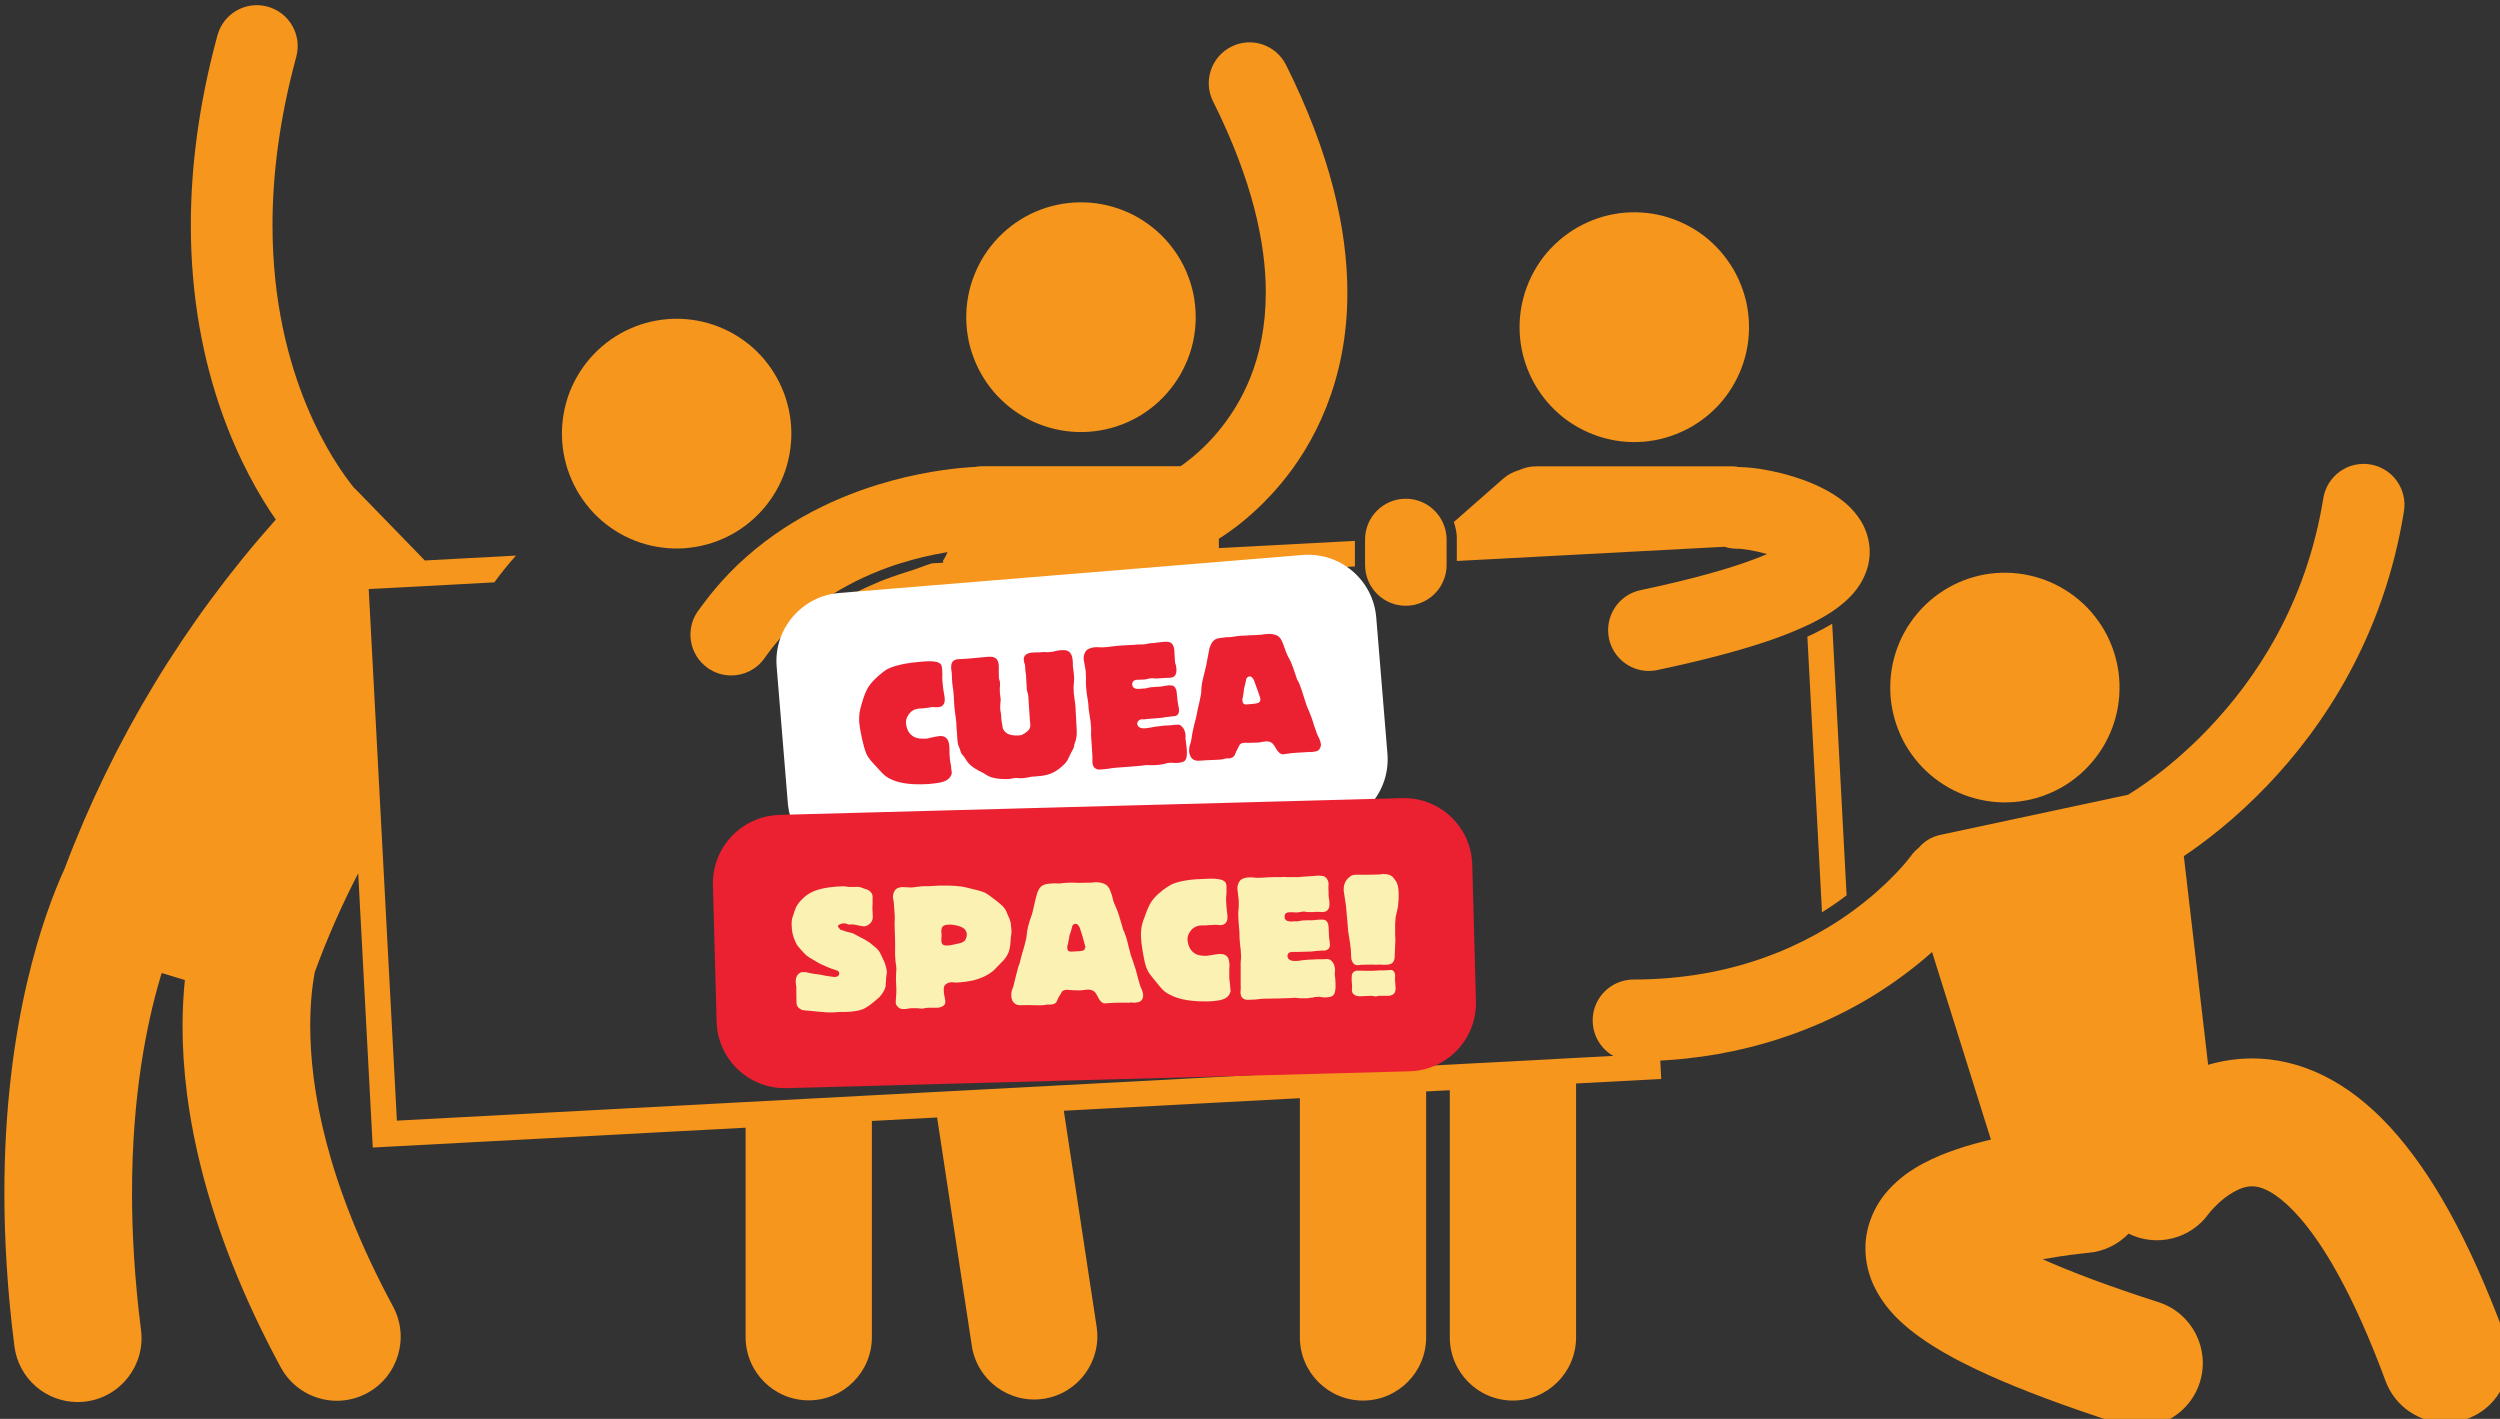
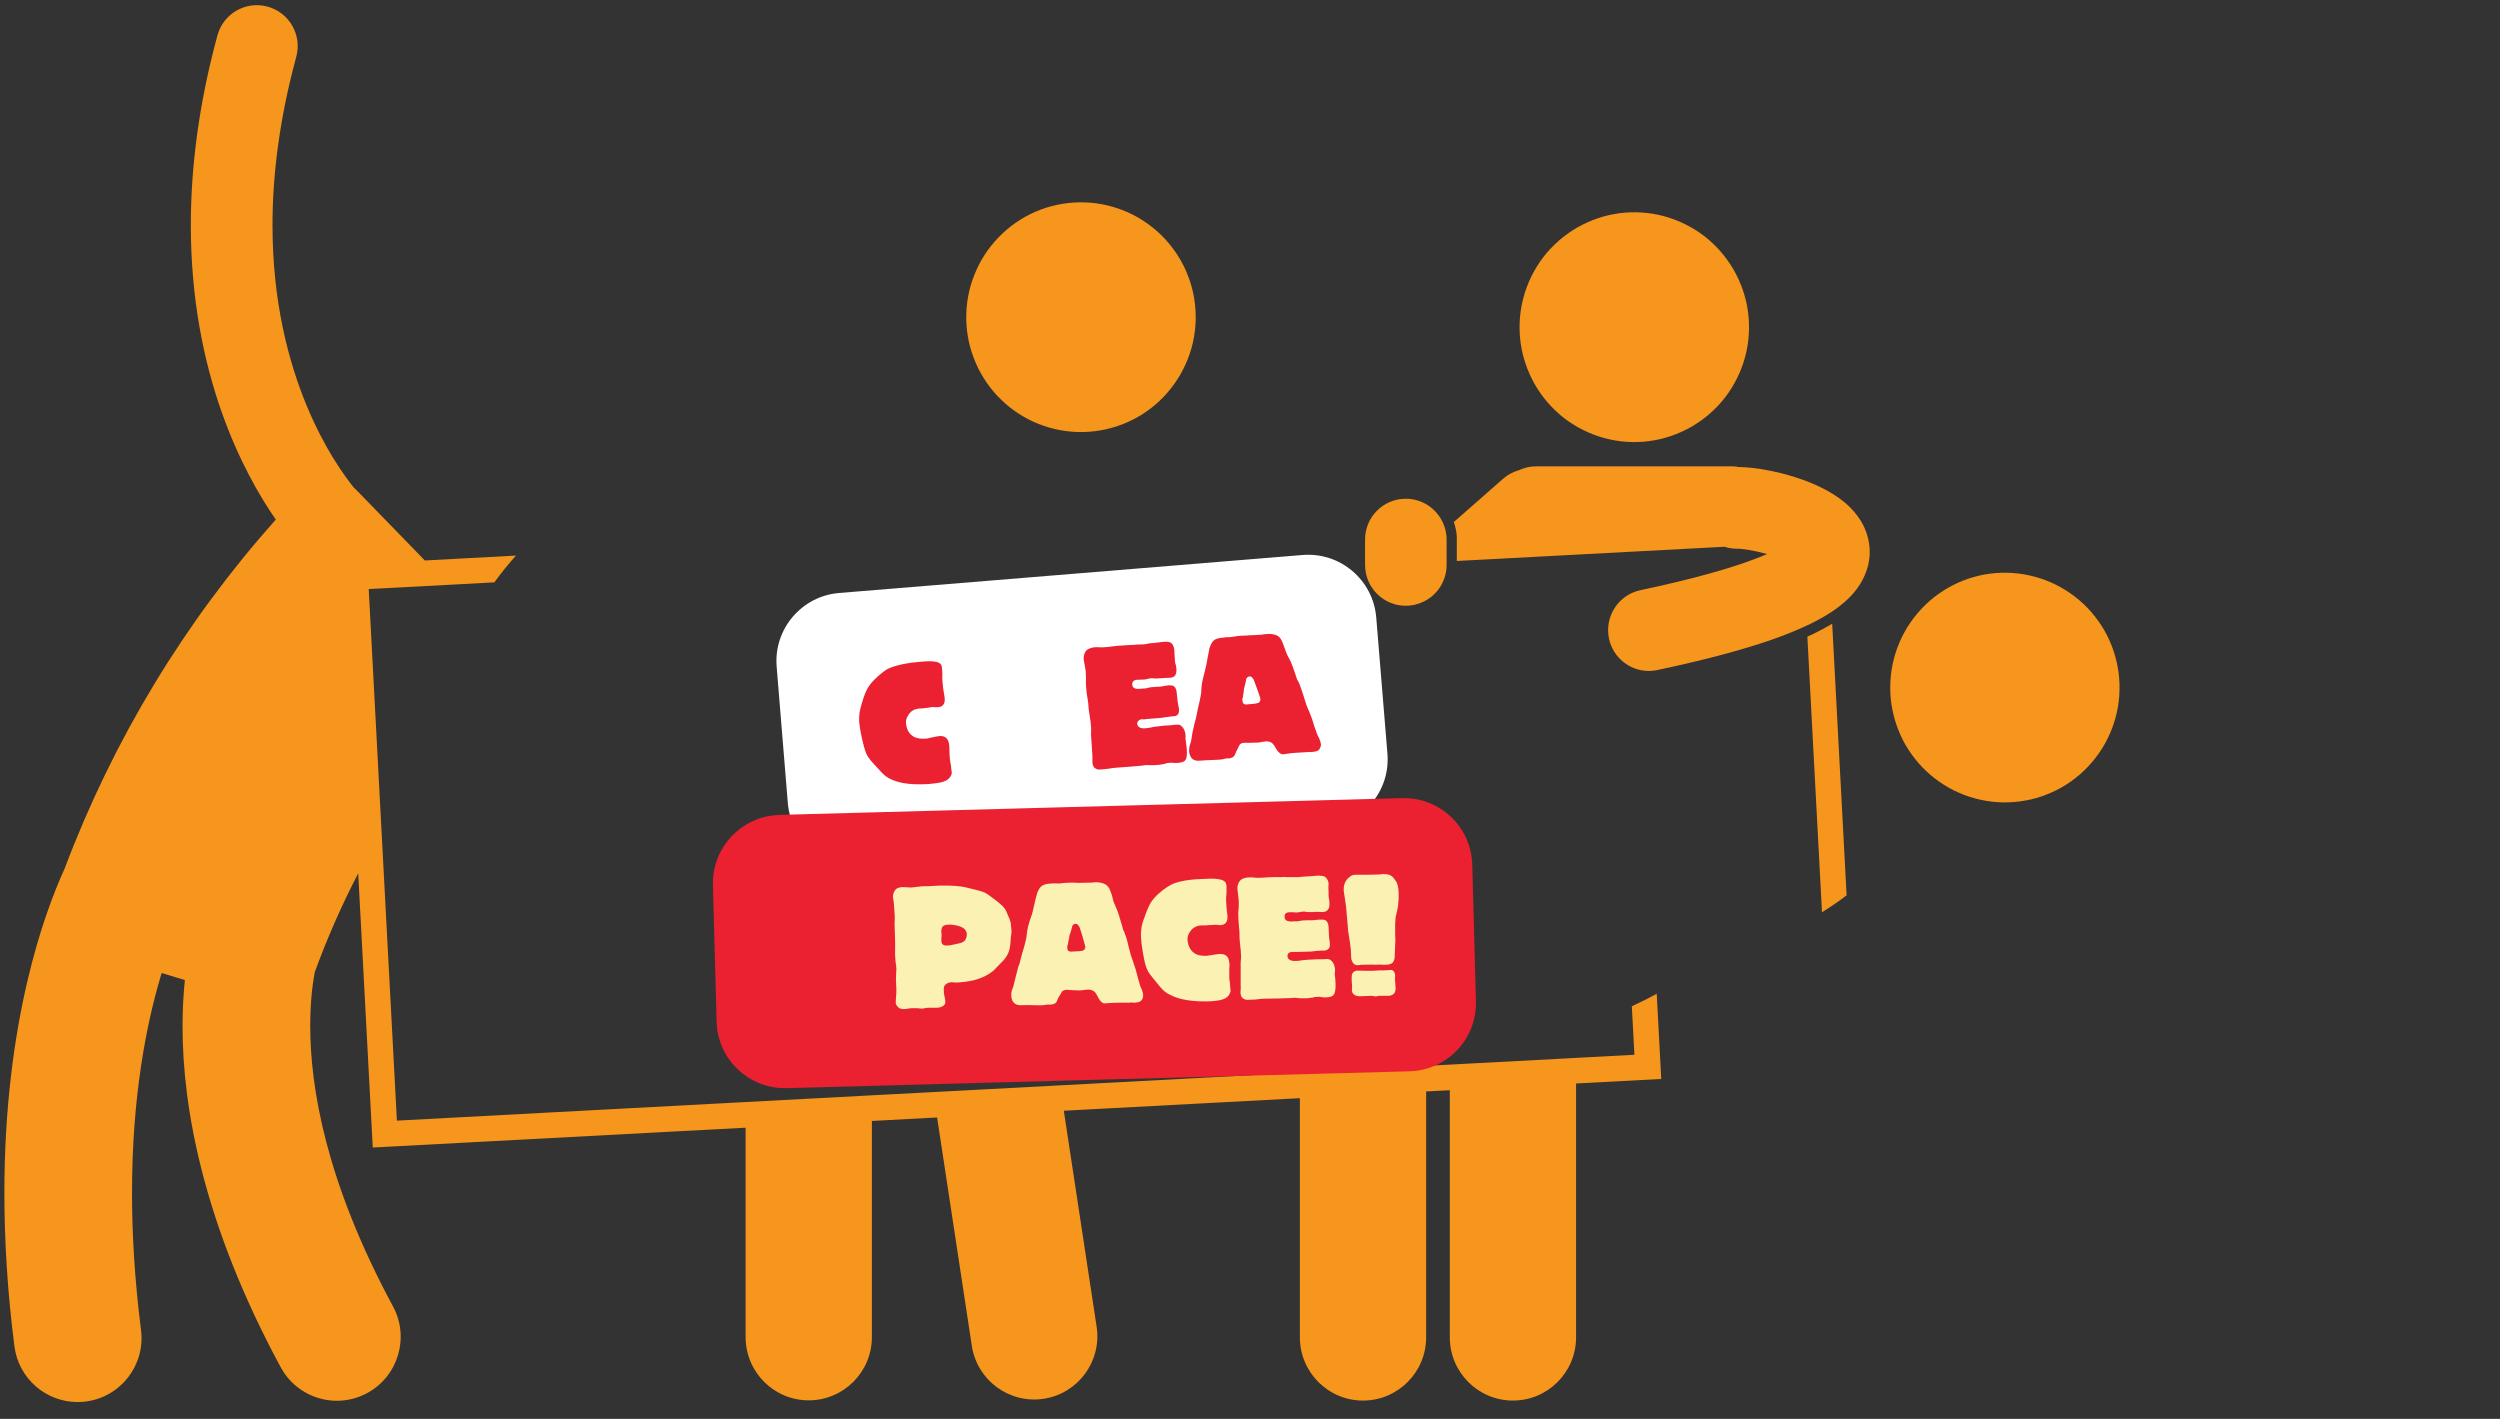
<svg xmlns="http://www.w3.org/2000/svg" width="30.36mm" height="17.231mm" viewBox="0 0 30.36 17.231" version="1.1" id="svg1" xml:space="preserve">
  <rect x="0" y="0" width="30.36" height="17.231" fill="#333333" stroke="none" />
  <defs id="defs1">
    <clipPath id="b1600d148c">
-       <path d="M 125.633,98 H 246 V 199.734 H 125.633 Z m 0,0" clip-rule="nonzero" id="path1" />
+       <path d="M 125.633,98 H 246 V 199.734 H 125.633 Z " clip-rule="nonzero" id="path1" />
    </clipPath>
    <clipPath id="479ccf9fb4">
-       <path d="m 226,129 h 67 v 70.734 h -67 z m 0,0" clip-rule="nonzero" id="path2" />
-     </clipPath>
+       </clipPath>
  </defs>
  <g id="layer1" transform="translate(-67.141,-124.381)">
    <g id="g2" transform="matrix(0.632,0,0,0.632,24.728,45.809)">
      <path fill="#000000" d="m 88.381,128.268 c 0.141,0.033 0.277,0.08 0.408,0.138 0.132,0.06 0.257,0.132 0.374,0.217 0.118,0.084 0.226,0.179 0.326,0.285 0.098,0.105 0.186,0.22 0.263,0.343 0.076,0.123 0.141,0.252 0.191,0.388 0.052,0.135 0.089,0.275 0.113,0.418 0.023,0.144 0.032,0.287 0.028,0.432 -0.005,0.145 -0.024,0.287 -0.056,0.429 -0.033,0.141 -0.08,0.278 -0.14,0.409 -0.059,0.132 -0.131,0.257 -0.216,0.375 -0.084,0.118 -0.179,0.226 -0.284,0.326 -0.105,0.099 -0.22,0.187 -0.343,0.264 -0.123,0.076 -0.251,0.14 -0.387,0.191 -0.135,0.051 -0.275,0.088 -0.418,0.112 -0.143,0.024 -0.286,0.033 -0.431,0.029 -0.145,-0.005 -0.287,-0.024 -0.429,-0.057 -0.141,-0.033 -0.277,-0.079 -0.408,-0.138 -0.132,-0.06 -0.257,-0.132 -0.375,-0.216 -0.117,-0.085 -0.225,-0.18 -0.325,-0.285 -0.099,-0.106 -0.186,-0.22 -0.263,-0.343 -0.076,-0.123 -0.141,-0.252 -0.191,-0.389 -0.052,-0.135 -0.089,-0.275 -0.113,-0.418 -0.023,-0.143 -0.033,-0.286 -0.028,-0.432 0.004,-0.145 0.024,-0.287 0.056,-0.429 0.033,-0.141 0.08,-0.277 0.14,-0.409 0.059,-0.132 0.131,-0.257 0.215,-0.375 0.085,-0.118 0.18,-0.226 0.285,-0.325 0.105,-0.099 0.22,-0.187 0.343,-0.264 0.122,-0.076 0.251,-0.141 0.387,-0.192 0.135,-0.051 0.275,-0.088 0.418,-0.112 0.143,-0.024 0.286,-0.033 0.431,-0.028 0.145,0.004 0.287,0.023 0.429,0.056 z m 0,0" fill-opacity="1" fill-rule="nonzero" id="path3" style="fill:#f6961c;fill-opacity:1;stroke-width:0.265" />
-       <path fill="#000000" d="m 81.478,130.922 c 0.113,0.09 0.217,0.19 0.311,0.301 0.093,0.111 0.176,0.228 0.246,0.356 0.07,0.126 0.128,0.258 0.173,0.396 0.044,0.138 0.075,0.279 0.092,0.423 0.018,0.145 0.02,0.288 0.008,0.433 -0.011,0.145 -0.037,0.286 -0.076,0.426 -0.039,0.14 -0.092,0.274 -0.158,0.403 -0.066,0.128 -0.144,0.25 -0.234,0.364 -0.09,0.114 -0.189,0.217 -0.3,0.311 -0.11,0.094 -0.228,0.177 -0.354,0.247 -0.126,0.07 -0.258,0.128 -0.396,0.173 -0.137,0.044 -0.278,0.075 -0.423,0.092 -0.144,0.018 -0.287,0.02 -0.431,0.008 -0.145,-0.011 -0.286,-0.037 -0.426,-0.076 -0.14,-0.039 -0.273,-0.092 -0.402,-0.158 -0.129,-0.066 -0.25,-0.144 -0.364,-0.234 -0.113,-0.09 -0.217,-0.19 -0.311,-0.301 -0.093,-0.11 -0.176,-0.228 -0.246,-0.354 -0.07,-0.127 -0.128,-0.259 -0.173,-0.397 -0.044,-0.138 -0.075,-0.279 -0.092,-0.423 -0.017,-0.144 -0.02,-0.288 -0.008,-0.433 0.011,-0.144 0.037,-0.286 0.076,-0.426 0.039,-0.14 0.092,-0.273 0.158,-0.402 0.066,-0.129 0.144,-0.25 0.234,-0.364 0.09,-0.114 0.189,-0.218 0.3,-0.312 0.11,-0.094 0.228,-0.176 0.354,-0.247 0.126,-0.07 0.258,-0.128 0.396,-0.173 0.137,-0.044 0.278,-0.075 0.423,-0.092 0.144,-0.017 0.287,-0.02 0.431,-0.008 0.145,0.011 0.286,0.037 0.426,0.076 0.14,0.04 0.273,0.093 0.402,0.158 0.129,0.066 0.25,0.145 0.364,0.234 z m 0,0" fill-opacity="1" fill-rule="nonzero" id="path4" style="fill:#f6961c;fill-opacity:1;stroke-width:0.265" />
      <path fill="#000000" d="m 100.66,130.109 c 0.032,0.141 0.051,0.284 0.056,0.429 0.005,0.145 -0.005,0.288 -0.028,0.431 -0.024,0.144 -0.061,0.283 -0.113,0.419 -0.051,0.135 -0.115,0.265 -0.191,0.388 -0.076,0.123 -0.164,0.238 -0.263,0.343 -0.099,0.105 -0.208,0.201 -0.326,0.285 -0.117,0.085 -0.242,0.156 -0.374,0.216 -0.131,0.06 -0.268,0.106 -0.408,0.14 -0.142,0.032 -0.284,0.052 -0.429,0.056 -0.145,0.005 -0.288,-0.004 -0.431,-0.028 -0.143,-0.024 -0.282,-0.061 -0.418,-0.113 -0.135,-0.051 -0.265,-0.115 -0.387,-0.191 -0.123,-0.076 -0.238,-0.164 -0.343,-0.264 -0.105,-0.099 -0.201,-0.208 -0.285,-0.326 -0.084,-0.118 -0.156,-0.243 -0.215,-0.374 -0.06,-0.132 -0.106,-0.269 -0.14,-0.41 -0.032,-0.141 -0.052,-0.284 -0.056,-0.429 -0.005,-0.145 0.005,-0.288 0.028,-0.431 0.024,-0.144 0.061,-0.282 0.113,-0.419 0.051,-0.135 0.115,-0.265 0.191,-0.388 0.076,-0.123 0.163,-0.238 0.263,-0.343 0.099,-0.105 0.208,-0.201 0.326,-0.285 0.117,-0.085 0.242,-0.156 0.374,-0.216 0.131,-0.06 0.268,-0.106 0.408,-0.14 0.142,-0.032 0.284,-0.052 0.429,-0.056 0.145,-0.005 0.288,0.005 0.431,0.028 0.143,0.024 0.282,0.061 0.418,0.113 0.135,0.051 0.264,0.115 0.387,0.191 0.123,0.076 0.238,0.164 0.343,0.264 0.105,0.099 0.201,0.208 0.284,0.326 0.085,0.118 0.157,0.243 0.216,0.374 0.06,0.132 0.106,0.269 0.14,0.41 z m 0,0" fill-opacity="1" fill-rule="nonzero" id="path5" style="fill:#f6961c;fill-opacity:1;stroke-width:0.265" />
      <path fill="#000000" d="m 101.838,136.555 0.281,5.297 c 0.051,-0.032 0.101,-0.063 0.151,-0.096 0.116,-0.076 0.222,-0.153 0.322,-0.229 l -0.277,-5.219 c -0.112,0.068 -0.236,0.134 -0.378,0.203 -0.032,0.015 -0.066,0.031 -0.099,0.045 z m 0,0" fill-opacity="1" fill-rule="nonzero" id="path6" style="fill:#f6961c;fill-opacity:1;stroke-width:0.265" />
      <g clip-path="url(#b1600d148c)" id="g7" transform="matrix(0.265,0,0,0.265,33.888,98.386)" style="fill:#f6961c;fill-opacity:1">
        <path fill="#000000" d="m 243.875,174.355 -4.23,0.227 -9.156,0.488 -1.715,0.09 -9.156,0.488 -17.398,0.926 -9.188,0.488 -4.449,0.234 -9.156,0.488 -25.285,1.348 -1.113,-20.984 -0.93,-17.562 5.785,-0.305 3.324,-0.18 c 0.5,-0.691 1.027,-1.336 1.57,-1.941 l -6.609,0.355 c -1.641,-1.691 -3.281,-3.379 -4.922,-5.066 -0.062,-0.07 -0.133,-0.129 -0.203,-0.188 -1.332,-1.637 -5.922,-8.043 -5.922,-19.055 0,-3.566 0.48,-7.629 1.723,-12.211 0.43,-1.582 -0.504,-3.211 -2.082,-3.641 -1.578,-0.43 -3.203,0.504 -3.633,2.082 -1.379,5.07 -1.93,9.672 -1.93,13.77 0.004,10.785 3.812,17.953 6.16,21.344 -6.617,7.422 -11.809,16.008 -15.316,25.32 -1.449,3.164 -4.367,11.086 -4.363,23.516 0,3.375 0.211,7.078 0.727,11.105 0.297,2.34 2.289,4.047 4.586,4.047 0.195,0 0.391,-0.012 0.59,-0.039 2.535,-0.324 4.328,-2.645 4.004,-5.184 -0.461,-3.641 -0.652,-6.945 -0.652,-9.93 0,-7.047 1.055,-12.266 2.062,-15.664 0.031,-0.102 0.062,-0.195 0.09,-0.293 0.559,0.172 1.121,0.344 1.68,0.512 -0.102,1.004 -0.168,2.109 -0.168,3.328 -0.008,5.965 1.531,14.414 7.117,24.746 0.84,1.551 2.43,2.43 4.074,2.43 0.746,0 1.5,-0.18 2.199,-0.559 2.246,-1.219 3.086,-4.027 1.871,-6.281 -4.922,-9.129 -5.996,-15.938 -6.004,-20.336 0,-1.629 0.148,-2.93 0.328,-3.898 0.898,-2.461 1.953,-4.855 3.152,-7.172 l 1.055,19.883 27.035,-1.438 v 15.184 c 0,2.531 2.051,4.586 4.578,4.586 2.527,0 4.578,-2.055 4.578,-4.586 v -15.672 l 4.73,-0.254 2.516,16.555 c 0.379,2.504 2.715,4.223 5.215,3.844 2.5,-0.383 4.215,-2.719 3.836,-5.223 L 202.5,178.414 l 17.117,-0.91 v 17.34 c 0,2.531 2.051,4.586 4.578,4.586 2.527,0 4.578,-2.055 4.578,-4.586 v -17.828 l 1.715,-0.09 v 17.918 c 0,2.531 2.051,4.586 4.578,4.586 2.527,0 4.578,-2.055 4.578,-4.586 V 176.438 l 6.176,-0.328 -0.328,-6.176 c -0.566,0.309 -1.168,0.613 -1.805,0.906 z m 0,0" fill-opacity="1" fill-rule="nonzero" id="path7" style="fill:#f6961c;fill-opacity:1" />
      </g>
      <path fill="#000000" d="m 95.102,134.69 v 0.412 l 0.763,-0.04 0.801,-0.043 3.581,-0.19 c 0.073,0.024 0.151,0.037 0.233,0.038 0.003,0 0.006,0 0.009,0 0.085,-0.004 0.339,0.035 0.575,0.102 -0.074,0.033 -0.157,0.066 -0.249,0.1 -0.476,0.18 -1.191,0.384 -2.184,0.594 -0.424,0.09 -0.693,0.506 -0.605,0.93 0.079,0.369 0.403,0.622 0.766,0.623 0.054,0 0.109,-0.006 0.163,-0.018 0.928,-0.197 1.645,-0.39 2.209,-0.587 0.25,-0.088 0.468,-0.177 0.662,-0.268 0.008,-0.003 0.018,-0.007 0.026,-0.011 0.167,-0.081 0.315,-0.161 0.451,-0.251 0.121,-0.081 0.232,-0.167 0.333,-0.267 0.209,-0.203 0.4,-0.515 0.4,-0.887 0,-0.225 -0.072,-0.433 -0.166,-0.588 -0.169,-0.273 -0.376,-0.422 -0.576,-0.545 -0.302,-0.179 -0.62,-0.289 -0.93,-0.371 -0.288,-0.073 -0.553,-0.117 -0.809,-0.125 -0.022,0 -0.043,-0.002 -0.065,-0.002 0,0 0,0 -0.001,0 v -0.007 c -0.027,-0.003 -0.054,-0.005 -0.082,-0.005 h -3.785 c -0.115,0 -0.223,0.027 -0.321,0.072 -0.111,0.031 -0.217,0.085 -0.309,0.166 l -0.948,0.832 c 0.029,0.081 0.049,0.166 0.056,0.255 0.002,0.026 0.003,0.052 0.003,0.079 z m 0,0" fill-opacity="1" fill-rule="nonzero" id="path8" style="fill:#f6961c;fill-opacity:1;stroke-width:0.265" />
-       <path fill="#000000" d="m 81.105,135.355 c -0.153,0.159 -0.3,0.331 -0.44,0.515 -0.05,0.064 -0.098,0.129 -0.146,0.196 -0.249,0.354 -0.164,0.844 0.19,1.093 0.137,0.096 0.295,0.143 0.45,0.143 0.247,0 0.49,-0.116 0.642,-0.334 0.372,-0.531 0.83,-0.929 1.308,-1.228 0.393,-0.246 0.798,-0.425 1.182,-0.555 0.048,-0.015 0.095,-0.031 0.142,-0.045 0.292,-0.091 0.564,-0.152 0.798,-0.193 0.029,-0.005 0.058,-0.01 0.086,-0.015 -0.033,0.076 -0.063,0.131 -0.086,0.159 v 0.045 l -0.212,0.011 c -0.118,0.033 -0.222,0.085 -0.528,0.18 -0.342,0.106 -0.66,0.237 -0.953,0.39 l 1.693,-0.09 5.299,-0.282 2.615,-0.138 c 0,-0.01 -0.001,-0.02 -0.001,-0.029 v -0.462 l -2.614,0.138 v -0.179 c 0.243,-0.152 0.707,-0.481 1.177,-1.04 0.649,-0.766 1.296,-1.999 1.292,-3.691 0,-1.23 -0.334,-2.682 -1.178,-4.373 -0.194,-0.388 -0.665,-0.546 -1.052,-0.351 -0.387,0.194 -0.544,0.666 -0.35,1.053 0.76,1.52 1.013,2.729 1.013,3.671 -0.003,1.293 -0.464,2.127 -0.924,2.681 -0.23,0.274 -0.461,0.471 -0.628,0.595 -0.032,0.024 -0.06,0.043 -0.086,0.061 -0.007,0 -0.013,0 -0.021,0 h -3.784 c -0.054,0 -0.106,0.005 -0.157,0.015 -0.033,0.002 -0.073,0.004 -0.119,0.007 -0.337,0.025 -0.979,0.099 -1.745,0.336 -0.889,0.276 -1.964,0.782 -2.863,1.715 z m 0,0" fill-opacity="1" fill-rule="nonzero" id="path9" style="fill:#f6961c;fill-opacity:1;stroke-width:0.265" />
      <path fill="#000000" d="m 94.123,135.962 c 0.133,0 0.258,-0.034 0.369,-0.093 0.246,-0.131 0.414,-0.392 0.414,-0.692 v -0.487 c 0,-0.023 -0.001,-0.045 -0.003,-0.068 -0.004,-0.043 -0.011,-0.085 -0.022,-0.125 -0.086,-0.339 -0.393,-0.591 -0.759,-0.591 -0.433,0 -0.783,0.351 -0.783,0.784 v 0.487 c 0,0.006 0,0.012 0.001,0.02 0.009,0.425 0.356,0.766 0.782,0.766 z m 0,0" fill-opacity="1" fill-rule="nonzero" id="path10" style="fill:#f6961c;fill-opacity:1;stroke-width:0.265" />
      <path fill="#000000" d="m 105.674,135.328 c 0.145,0.003 0.287,0.02 0.429,0.051 0.142,0.031 0.278,0.075 0.411,0.133 0.132,0.058 0.258,0.128 0.377,0.211 0.119,0.083 0.228,0.176 0.329,0.28 0.1,0.104 0.189,0.218 0.268,0.34 0.079,0.122 0.144,0.25 0.196,0.384 0.053,0.135 0.092,0.274 0.118,0.417 0.026,0.143 0.037,0.286 0.034,0.431 -0.002,0.146 -0.019,0.288 -0.05,0.43 -0.031,0.142 -0.075,0.279 -0.133,0.411 -0.058,0.133 -0.128,0.259 -0.211,0.378 -0.083,0.119 -0.176,0.228 -0.28,0.329 -0.104,0.101 -0.217,0.19 -0.339,0.269 -0.122,0.079 -0.25,0.144 -0.384,0.196 -0.134,0.054 -0.273,0.093 -0.415,0.118 -0.143,0.026 -0.286,0.037 -0.431,0.035 -0.145,-0.003 -0.287,-0.02 -0.429,-0.051 -0.142,-0.031 -0.278,-0.075 -0.411,-0.133 -0.132,-0.058 -0.258,-0.128 -0.377,-0.211 -0.119,-0.083 -0.228,-0.176 -0.329,-0.28 -0.1,-0.104 -0.189,-0.218 -0.268,-0.34 -0.079,-0.122 -0.144,-0.25 -0.196,-0.386 -0.053,-0.134 -0.092,-0.273 -0.118,-0.415 -0.026,-0.143 -0.037,-0.286 -0.034,-0.432 0.002,-0.145 0.019,-0.287 0.05,-0.429 0.031,-0.142 0.075,-0.279 0.133,-0.412 0.058,-0.132 0.128,-0.258 0.211,-0.377 0.083,-0.119 0.176,-0.228 0.28,-0.33 0.104,-0.1 0.217,-0.189 0.339,-0.268 0.122,-0.079 0.25,-0.144 0.384,-0.197 0.134,-0.053 0.274,-0.092 0.415,-0.118 0.143,-0.025 0.286,-0.037 0.431,-0.034 z m 0,0" fill-opacity="1" fill-rule="nonzero" id="path11" style="fill:#f6961c;fill-opacity:1;stroke-width:0.265" />
      <g clip-path="url(#479ccf9fb4)" id="g12" transform="matrix(0.265,0,0,0.265,37.758,98.815)" style="fill:#f6961c;fill-opacity:1">
        <path fill="#000000" d="m 284.031,177.945 c -1.508,-1.629 -3.109,-2.871 -4.812,-3.707 -1.699,-0.84 -3.496,-1.242 -5.164,-1.234 -1.145,0 -2.215,0.18 -3.184,0.461 l -1.762,-15.133 c 1.465,-0.98 3.711,-2.668 6.098,-5.172 3.996,-4.184 8.395,-10.711 9.863,-19.828 0.262,-1.617 -0.836,-3.141 -2.449,-3.402 -1.617,-0.262 -3.137,0.84 -3.398,2.457 -1.246,7.691 -4.91,13.113 -8.301,16.676 -1.691,1.777 -3.309,3.07 -4.484,3.91 -0.582,0.414 -1.055,0.719 -1.371,0.91 l -13.613,2.91 c -0.641,0.137 -1.18,0.477 -1.574,0.941 -0.211,0.168 -0.406,0.367 -0.57,0.598 0,0 0,0.004 0,0.004 0,0 -0.004,0.004 -0.004,0.008 -0.129,0.172 -1.531,2.023 -4.215,3.973 -0.273,0.199 -0.555,0.398 -0.855,0.598 -0.297,0.199 -0.613,0.395 -0.934,0.59 -1.074,0.648 -2.289,1.273 -3.656,1.824 -2.523,1.016 -5.555,1.773 -9.156,1.926 -0.422,0.016 -0.848,0.027 -1.285,0.027 -0.148,0 -0.289,0.012 -0.43,0.035 -1.434,0.207 -2.531,1.438 -2.531,2.93 0,1.492 1.098,2.723 2.531,2.934 0.141,0.019 0.281,0.031 0.43,0.031 0.008,0 0.019,0 0.027,0 0.426,0 0.844,-0.012 1.258,-0.023 3.426,-0.117 6.48,-0.711 9.156,-1.566 1.441,-0.461 2.777,-0.996 4,-1.578 0.633,-0.297 1.234,-0.609 1.805,-0.926 0.891,-0.496 1.707,-1.008 2.453,-1.523 0.738,-0.508 1.41,-1.016 2.012,-1.508 0.336,-0.273 0.645,-0.539 0.938,-0.801 l 4.266,13.598 c -1.602,0.391 -3.258,0.863 -4.91,1.734 -0.836,0.453 -1.699,1.008 -2.547,1.953 -0.832,0.91 -1.656,2.453 -1.641,4.211 -0.004,0.984 0.25,1.934 0.613,2.711 0.66,1.375 1.562,2.305 2.555,3.129 1.508,1.223 3.344,2.246 5.809,3.363 2.461,1.102 5.543,2.258 9.441,3.516 0.473,0.152 0.953,0.223 1.422,0.223 1.953,0.004 3.773,-1.25 4.402,-3.215 0.781,-2.438 -0.555,-5.047 -2.988,-5.832 -3.617,-1.16 -6.391,-2.215 -8.402,-3.113 0.43,-0.078 0.844,-0.145 1.223,-0.203 0.629,-0.094 1.168,-0.16 1.543,-0.203 0.188,-0.019 0.332,-0.035 0.426,-0.047 0.098,-0.008 0.125,-0.012 0.125,-0.012 1.152,-0.102 2.168,-0.621 2.914,-1.391 2,0.992 4.48,0.418 5.816,-1.457 0.117,-0.148 0.586,-0.703 1.184,-1.156 0.348,-0.262 0.723,-0.488 1.059,-0.625 0.34,-0.141 0.621,-0.195 0.895,-0.195 0.277,0.004 0.578,0.043 1.086,0.285 0.746,0.363 1.996,1.297 3.523,3.473 1.523,2.16 3.277,5.508 5.066,10.355 0.691,1.871 2.461,3.027 4.34,3.027 0.535,0 1.078,-0.094 1.605,-0.289 2.398,-0.887 3.621,-3.555 2.734,-5.953 -2.66,-7.168 -5.375,-11.957 -8.379,-15.227 z m 0,0" fill-opacity="1" fill-rule="nonzero" id="path12" style="fill:#f6961c;fill-opacity:1" />
      </g>
      <path fill="#fbf2b3" d="m 83.234,135.717 8.905,-0.73 c 0.722,-0.059 1.356,0.479 1.415,1.201 l 0.215,2.618 c 0.059,0.722 -0.479,1.356 -1.201,1.415 l -8.905,0.731 c -0.722,0.059 -1.356,-0.48 -1.416,-1.202 l -0.214,-2.617 c -0.06,-0.722 0.479,-1.357 1.201,-1.416 z m 0,0" fill-opacity="1" fill-rule="nonzero" id="path13" style="fill:#ffffff;fill-opacity:1;stroke-width:0.265" />
      <g fill="#eb2030" fill-opacity="1" id="g16" transform="matrix(0.265,0,0,0.265,37.758,98.815)">
        <g transform="translate(173.314,153.421)" id="g15">
          <g id="g14">
            <path d="m 6.297,-2.438 c -0.016,-0.188 0,-0.453 -0.016,-0.609 -0.016,-0.172 -0.047,-0.422 -0.188,-0.562 -0.156,-0.203 -0.438,-0.188 -0.5,-0.188 -0.031,0 -0.062,0.016 -0.094,0.016 -0.125,0 -0.703,0.141 -0.859,0.172 C 4.406,-3.594 4.047,-3.594 3.828,-3.688 3.281,-3.891 3.156,-4.453 3.141,-4.734 3.109,-5.047 3.297,-5.344 3.453,-5.5 c 0.094,-0.109 0.25,-0.219 0.5,-0.266 0.219,-0.047 0.328,-0.016 0.641,-0.062 l 0.391,-0.062 C 5.188,-5.922 5.188,-5.859 5.5,-5.891 5.641,-5.906 5.734,-5.938 5.844,-6.062 6.078,-6.375 5.859,-6.828 5.812,-7.469 L 5.781,-7.781 C 5.75,-8.062 5.797,-8.109 5.766,-8.5 c 0,-0.078 0,-0.125 -0.016,-0.188 -0.016,-0.156 -0.031,-0.219 -0.047,-0.25 -0.219,-0.422 -1.312,-0.25 -1.75,-0.219 -1.219,0.109 -1.922,0.375 -2.234,0.547 C 1.453,-8.438 0.891,-7.984 0.562,-7.562 0.375,-7.312 0.172,-7.031 -0.109,-6 c -0.047,0.156 -0.188,0.562 -0.141,1.25 0.047,0.516 0.297,1.719 0.5,2.203 C 0.438,-2.125 0.656,-1.938 1.141,-1.406 1.594,-0.891 1.75,-0.797 2.125,-0.625 c 0.344,0.141 1.031,0.406 2.625,0.312 0.047,0 0.094,0 0.141,-0.016 0.922,-0.078 1.188,-0.203 1.406,-0.438 0.172,-0.219 0.172,-0.359 0.156,-0.438 0,-0.031 -0.016,-0.047 -0.016,-0.078 0,-0.047 0,-0.094 -0.016,-0.141 0,-0.219 -0.078,-0.438 -0.094,-0.641 z m 0,0" id="path14" />
          </g>
        </g>
      </g>
      <g fill="#eb2030" fill-opacity="1" id="g19" transform="matrix(0.265,0,0,0.265,37.758,98.815)">
        <g transform="translate(180.054,152.869)" id="g18">
          <g id="g17">
-             <path d="m 1.438,-8.906 c -0.109,0 -0.219,0.031 -0.312,0.031 -0.328,0.031 -0.641,0.047 -0.969,0.062 -0.25,0.031 -0.5,0.125 -0.484,0.625 0,0.047 0.016,0.109 0.016,0.156 0,0.078 0.031,0.172 0.031,0.25 0.016,0.219 0.016,0.438 0.031,0.672 0.016,0.172 0.047,0.391 0.078,0.578 0.062,0.531 0.047,1.062 0.125,1.578 0.031,0.234 0.078,0.484 0.094,0.719 0.016,0.156 0,0.297 0.016,0.438 C 0.078,-3.688 0.078,-3.594 0.094,-3.5 0.109,-3.328 0.109,-3.172 0.125,-3 c 0.031,0.391 0.062,0.406 0.125,0.562 0.047,0.125 0.094,0.219 0.125,0.375 0.047,0.109 0.062,0.109 0.109,0.172 0.297,0.312 0.297,0.578 0.797,0.922 0.188,0.141 0.562,0.328 0.75,0.422 0.312,0.188 0.438,0.328 1.156,0.406 0.219,0.016 0.453,0.031 0.672,0.016 0.125,-0.016 0.234,-0.047 0.359,-0.062 0.031,0 0.062,0 0.094,-0.016 0.281,0 0.188,0.031 0.547,0.016 0.25,-0.031 0.344,-0.031 0.5,-0.078 C 5.547,-0.312 5.625,-0.297 5.781,-0.312 6.438,-0.359 6.969,-0.438 7.547,-0.906 7.906,-1.203 8.062,-1.344 8.234,-1.75 8.406,-2.141 8.547,-2.297 8.578,-2.469 8.594,-2.547 8.609,-2.625 8.625,-2.703 8.641,-2.766 8.672,-2.828 8.703,-2.906 8.719,-3 8.75,-3.141 8.766,-3.219 8.797,-3.422 8.781,-3.766 8.703,-5.062 8.703,-5.219 8.688,-5.375 8.672,-5.531 8.625,-5.859 8.594,-6.125 8.562,-6.375 8.516,-7.078 8.625,-7.094 8.578,-7.656 8.562,-7.859 8.531,-8.078 8.5,-8.312 8.5,-8.453 8.5,-8.594 8.484,-8.734 8.438,-9.391 8.062,-9.5 7.75,-9.469 c -0.031,0 -0.094,0 -0.125,0 -0.375,0.031 -0.438,0.109 -0.828,0.141 -0.188,0.016 -0.359,-0.016 -0.531,0 -0.125,0.016 -0.25,0.031 -0.391,0.016 -0.094,0.016 -0.219,0.016 -0.328,0.016 0,0 -0.016,0 -0.031,0 -0.547,0.094 -0.703,0.328 -0.484,0.906 0.016,0.5 0.062,0.609 0.078,0.781 0,0.141 0,0.234 0.016,0.375 0,0.094 0,0.172 0.016,0.266 0.016,0.156 0,0.281 0.031,0.422 0.031,0.141 0.078,0.25 0.094,0.391 0.031,0.328 0.031,0.688 0.094,1.438 0,0.094 0.016,0.172 0.016,0.266 0.047,0.469 0.125,0.672 -0.312,0.969 -0.109,0.078 -0.281,0.188 -0.406,0.188 -0.125,0.016 -0.5,0.031 -0.766,-0.062 -0.375,-0.125 -0.5,-0.469 -0.5,-0.578 0,-0.016 0,-0.031 0,-0.062 -0.016,-0.109 -0.062,-0.219 -0.094,-0.656 0,-0.031 0,-0.078 0,-0.109 C 3.281,-4.906 3.25,-5.047 3.234,-5.172 3.219,-5.484 3.25,-5.578 3.266,-5.906 3.25,-6.125 3.188,-6.344 3.203,-6.578 3.188,-6.719 3.219,-6.766 3.219,-6.984 c 0,-0.078 -0.016,-0.156 -0.016,-0.234 -0.031,-0.109 -0.062,-0.141 -0.062,-0.234 -0.031,-0.359 0,-0.656 -0.016,-0.828 0,-0.016 0,-0.047 0,-0.062 0,-0.016 0,-0.016 0,-0.031 C 3.062,-9.172 2.422,-8.984 1.953,-8.953 Z m 0,0" id="path16" />
-           </g>
+             </g>
        </g>
      </g>
      <g fill="#eb2030" fill-opacity="1" id="g22" transform="matrix(0.265,0,0,0.265,37.758,98.815)">
        <g transform="translate(189.53,152.092)" id="g21">
          <g id="g20">
            <path d="m -0.047,-7.188 c 0,0.047 0.016,0.312 0.016,0.359 C 0,-6.406 -0.062,-6.562 -0.016,-6.031 0.016,-5.484 0.078,-5.328 0.125,-4.953 0.188,-4.5 0.094,-4.844 0.25,-3.891 c 0.047,0.234 0.078,0.578 0.094,0.781 0.016,0.188 -0.016,0.391 0,0.625 L 0.438,-1.062 c 0,0.109 0.016,0.219 0,0.312 0.016,0.078 0,0.125 0,0.188 0.031,0.25 0.078,0.344 0.188,0.422 0.125,0.094 0.234,0.125 0.438,0.094 0.031,0 0.047,0 0.062,0 0.719,-0.062 0.609,-0.094 1.047,-0.125 L 3.234,-0.25 c 0.188,-0.016 0.641,-0.047 0.859,-0.078 0.109,-0.016 0.25,-0.047 0.359,-0.031 0.172,0 0.375,0.016 0.578,0 C 5.109,-0.375 5.172,-0.375 5.234,-0.375 c 0.094,-0.016 0.188,-0.016 0.281,-0.047 0.438,-0.047 0.062,-0.062 0.438,-0.094 L 6.156,-0.531 c 0.156,-0.016 0.031,0.031 0.375,0.016 0.109,-0.016 0.203,0 0.297,-0.031 0.406,-0.062 0.562,-0.266 0.406,-1.391 L 7.203,-2.172 C 7.156,-2.484 7.219,-2.203 7.188,-2.594 7.172,-2.719 7.109,-3.016 6.875,-3.203 6.766,-3.312 6.641,-3.297 6.516,-3.281 c -0.047,0 -0.094,0 -0.141,0 -0.062,0.016 -0.141,0.016 -0.203,0.031 -0.078,0 -0.156,0 -0.234,0.016 L 5.625,-3.219 c -0.25,0.031 -0.547,0.062 -0.75,0.094 -0.141,0.031 -0.344,0.078 -0.578,0.094 -0.141,0.016 -0.312,0.016 -0.469,-0.078 -0.094,-0.078 -0.141,-0.188 -0.141,-0.25 0,-0.047 0.016,-0.125 0.062,-0.188 0.031,-0.031 0.125,-0.125 0.281,-0.141 0.031,0 0.078,0.016 0.125,0.016 C 4.25,-3.688 4.328,-3.688 4.422,-3.703 L 5.016,-3.75 c 0.562,-0.031 0.5,-0.062 1.062,-0.125 0.094,-0.016 0.172,-0.016 0.266,-0.031 0.141,0 0.203,-0.047 0.297,-0.125 C 6.688,-4.125 6.734,-4.203 6.719,-4.406 6.703,-4.516 6.688,-4.594 6.672,-4.672 6.641,-4.812 6.641,-4.859 6.625,-4.938 L 6.547,-5.656 c 0,-0.062 -0.031,-0.203 -0.125,-0.344 C 6.312,-6.156 6.125,-6.141 5.953,-6.141 5.75,-6.125 5.547,-6.062 5.344,-6.047 5.125,-6.031 4.891,-6.031 4.656,-6 4.469,-5.969 4.438,-5.953 4.312,-5.922 c -0.078,0 -0.141,0.016 -0.234,0.016 -0.219,0.016 -0.469,0.062 -0.609,-0.047 C 3.359,-6 3.344,-6.094 3.328,-6.188 3.312,-6.484 3.531,-6.531 3.688,-6.547 c 0.172,-0.016 0.344,0 0.516,-0.016 0.188,-0.016 0.391,-0.109 0.578,-0.094 l 0.188,0.016 c 0.203,0 0.297,0 0.375,-0.016 0.016,0 0.031,0 0.047,0 0.062,0 0.125,-0.016 0.203,-0.016 0.016,0 0.062,0 0.078,0 C 5.812,-6.688 5.938,-6.688 6.078,-6.688 6.297,-6.719 6.359,-6.766 6.438,-6.859 6.5,-6.969 6.547,-7.094 6.531,-7.344 6.484,-7.828 6.453,-7.531 6.422,-7.938 L 6.406,-8.219 C 6.391,-8.375 6.391,-8.422 6.391,-8.469 6.375,-8.547 6.391,-8.641 6.375,-8.734 6.359,-8.875 6.312,-9.094 6.125,-9.234 6.031,-9.266 5.906,-9.328 5.625,-9.297 5.344,-9.281 5.562,-9.281 4.953,-9.219 4.875,-9.203 4.797,-9.203 4.719,-9.203 4.531,-9.188 4.328,-9.125 4.141,-9.109 c -0.172,0 -0.375,0 -0.562,0.016 -0.047,0.016 -0.094,0.016 -0.156,0.016 -0.109,0.016 -0.219,0 -0.344,0.016 -0.078,0 -0.156,0.016 -0.25,0.016 -0.156,0.016 -0.328,0.016 -0.5,0.031 -0.375,0.031 -0.719,0.094 -1.016,0.109 -0.219,0.031 -0.438,-0.016 -0.672,0 C 0.594,-8.906 0.219,-8.875 0,-8.672 -0.125,-8.531 -0.219,-8.281 -0.188,-8 Z m 0,0" id="path19" />
          </g>
        </g>
      </g>
      <g fill="#eb2030" fill-opacity="1" id="g25" transform="matrix(0.265,0,0,0.265,37.758,98.815)">
        <g transform="translate(197.213,151.462)" id="g24">
          <g id="g23">
            <path d="m 0.828,-6.219 c -0.188,0.703 -0.156,0.875 -0.188,1.297 -0.062,0.328 -0.125,0.672 -0.234,1.094 -0.094,0.469 -0.094,0.5 -0.156,0.75 -0.031,0.125 -0.094,0.328 -0.141,0.562 -0.125,0.484 -0.141,0.734 -0.172,0.922 -0.047,0.25 -0.094,0.328 -0.141,0.5 -0.016,0.109 -0.031,0.25 -0.031,0.375 0.031,0.281 0.141,0.453 0.25,0.547 C 0.25,0.031 0.625,-0.062 0.938,-0.078 L 1.703,-0.109 1.984,-0.125 c 0.5,-0.047 0.172,-0.062 0.594,-0.094 0.078,0 0.141,0.016 0.203,-0.016 C 2.844,-0.25 2.984,-0.312 3.016,-0.375 3.062,-0.406 3.094,-0.484 3.188,-0.719 l 0.188,-0.375 c 0.016,-0.016 0.031,-0.047 0.031,-0.047 0,-0.016 0,-0.031 0.016,-0.047 C 3.5,-1.312 3.656,-1.344 3.781,-1.344 c 0.078,-0.016 0.109,0 0.391,0 L 4.625,-1.359 c 0.344,0.016 0.641,-0.156 0.969,-0.062 0.219,0.062 0.297,0.203 0.391,0.344 l 0.125,0.219 c 0.156,0.25 0.312,0.312 0.391,0.344 C 6.672,-0.5 7,-0.594 7.562,-0.625 l 0.797,-0.047 c 0.047,0 0.094,0 0.141,-0.016 0.047,0 0.109,0.016 0.156,0.016 C 8.703,-0.688 8.719,-0.688 8.766,-0.688 c 0.359,-0.047 0.438,-0.141 0.5,-0.281 0.062,-0.141 0.062,-0.172 0.062,-0.266 C 9.312,-1.266 9.312,-1.297 9.312,-1.328 c 0,-0.047 -0.062,-0.219 -0.125,-0.375 -0.047,-0.062 -0.078,-0.125 -0.125,-0.25 C 9.016,-2.031 9,-2.109 8.984,-2.172 8.812,-2.578 8.734,-3 8.562,-3.391 L 8.469,-3.625 C 8.266,-4.062 8.234,-4.203 8.125,-4.562 7.906,-5.266 7.859,-5.375 7.828,-5.453 l -0.062,-0.156 c -0.094,-0.203 -0.062,-0.172 -0.125,-0.25 C 7.625,-5.891 7.609,-5.922 7.594,-5.938 7.578,-6.016 7.562,-6.031 7.469,-6.328 l -0.172,-0.5 C 7.203,-7.094 7.094,-7.344 6.953,-7.578 6.891,-7.719 6.797,-7.891 6.75,-8.062 l -0.094,-0.25 C 6.547,-8.641 6.438,-8.938 6.203,-9.094 5.938,-9.25 5.594,-9.25 5.422,-9.234 c -0.125,0 -0.281,0.031 -0.406,0.047 C 4.844,-9.172 4.375,-9.141 4.156,-9.141 L 3.938,-9.125 3.531,-9.109 c -0.109,0 -0.203,0.031 -0.297,0.031 C 3.141,-9.062 3.031,-9.047 2.938,-9.031 2.391,-8.953 2.891,-9.062 2.203,-8.969 1.938,-8.938 1.719,-8.906 1.562,-8.766 1.344,-8.578 1.266,-8.25 1.234,-8.156 1.125,-7.656 1.031,-6.984 0.953,-6.719 Z M 3.938,-4.125 c -0.078,0 -0.188,0 -0.25,-0.094 -0.047,-0.078 -0.047,-0.188 -0.062,-0.234 0,-0.094 0.047,-0.141 0.062,-0.375 C 3.734,-5 3.734,-5.141 3.75,-5.281 c 0.031,-0.125 0.078,-0.266 0.125,-0.5 0.016,-0.094 0.031,-0.25 0.109,-0.297 0,-0.016 0.078,-0.078 0.156,-0.078 0.047,0 0.109,0 0.172,0.047 0.047,0.047 0.125,0.156 0.156,0.219 0.047,0.125 0.281,0.766 0.328,0.906 L 4.906,-4.656 C 4.938,-4.562 4.969,-4.453 4.891,-4.328 4.828,-4.234 4.719,-4.188 4.25,-4.156 Z m 0,0" id="path22" />
          </g>
        </g>
      </g>
      <path fill="#eb2030" d="m 82.085,139.981 11.966,-0.322 c 0.725,-0.02 1.328,0.552 1.348,1.276 l 0.071,2.625 c 0.02,0.726 -0.552,1.329 -1.277,1.348 l -11.966,0.324 c -0.725,0.02 -1.328,-0.552 -1.348,-1.276 l -0.071,-2.625 c -0.019,-0.726 0.553,-1.329 1.277,-1.349 z m 0,0" fill-opacity="1" fill-rule="nonzero" id="path25" style="stroke-width:0.265" />
      <g fill="#faf1b3" fill-opacity="1" id="g28" transform="matrix(0.265,0,0,0.265,37.758,98.815)">
        <g transform="translate(168.205,169.598)" id="g27">
          <g id="g26">
-             <path d="m 5.828,-7.875 c -0.016,-0.203 0,-0.328 0,-0.469 C 5.812,-8.734 5.344,-8.891 5.219,-8.906 c -0.312,-0.125 -0.359,-0.141 -0.609,-0.125 -0.125,0 -0.266,0 -0.375,0 C 4.047,-9.016 3.875,-9.078 3.688,-9.078 2.109,-9.031 1.469,-8.719 1.125,-8.484 0.812,-8.281 0.391,-7.844 0.25,-7.5 c -0.062,0.141 -0.109,0.312 -0.188,0.547 -0.047,0.125 -0.109,0.297 -0.109,0.609 0,0.203 0.031,0.516 0.062,0.656 0.078,0.375 0.266,0.75 0.328,0.859 0.062,0.094 0.141,0.172 0.281,0.344 0.234,0.234 0.297,0.375 0.625,0.578 0.359,0.203 0.562,0.344 0.75,0.438 0.188,0.094 0.719,0.328 0.922,0.391 L 3.25,-2.969 c 0.125,0.047 0.156,0.141 0.156,0.188 C 3.422,-2.688 3.375,-2.516 3.078,-2.5 3.016,-2.5 2.938,-2.516 2.844,-2.531 2.406,-2.578 2.547,-2.578 2.406,-2.594 2.234,-2.641 2.266,-2.609 1.906,-2.688 1.719,-2.719 1.688,-2.719 1.547,-2.734 1.266,-2.766 1.031,-2.875 0.781,-2.859 c -0.281,0 -0.609,0.281 -0.516,0.875 l 0.031,0.203 v 0.234 c 0.031,0.953 -0.078,1.109 0.25,1.344 0.125,0.094 0.203,0.125 0.578,0.141 C 1.406,-0.031 1.688,0 1.922,0.016 2.984,0.125 3,0.047 3.531,0.031 c 0.125,0 0.25,0 0.375,0 0.312,0 1,-0.062 1.359,-0.266 C 5.625,-0.438 5.875,-0.656 6.094,-0.844 c 0.141,-0.109 0.234,-0.188 0.359,-0.359 0.125,-0.156 0.281,-0.422 0.312,-0.594 C 6.797,-2.031 6.797,-2.344 6.812,-2.484 6.828,-2.688 6.875,-2.781 6.859,-2.906 6.859,-3 6.781,-3.297 6.75,-3.391 6.703,-3.578 6.609,-3.719 6.531,-3.906 6.438,-4.078 6.406,-4.234 6.234,-4.453 6.047,-4.656 5.75,-4.875 5.625,-4.984 c -0.266,-0.188 -0.469,-0.281 -0.766,-0.438 -0.5,-0.25 -0.406,-0.234 -0.531,-0.266 C 4.125,-5.734 3.906,-5.781 3.688,-5.875 3.656,-5.891 3.625,-5.891 3.594,-5.891 3.5,-5.922 3.531,-5.875 3.391,-6.047 3.359,-6.078 3.328,-6.125 3.312,-6.172 c 0,-0.109 0.078,-0.109 0.172,-0.156 0.062,-0.031 0.109,-0.062 0.266,-0.062 0.062,0 0.125,0.016 0.172,0.031 C 4,-6.328 4.078,-6.312 4.156,-6.297 4.219,-6.312 4.266,-6.312 4.312,-6.312 c 0.062,0 0.141,0 0.203,0.016 0.188,0.031 0.531,0.125 0.703,0.125 0.109,0 0.25,-0.062 0.406,-0.188 0.328,-0.312 0.188,-0.609 0.188,-1.109 z m 0,0" id="path26" />
-           </g>
+             </g>
        </g>
      </g>
      <g fill="#faf1b3" fill-opacity="1" id="g31" transform="matrix(0.265,0,0,0.265,37.758,98.815)">
        <g transform="translate(175.254,169.407)" id="g30">
          <g id="g29">
            <path d="m 0.375,-6.859 c 0.031,0.312 -0.016,0.594 0,0.891 0,0.328 0.031,0.625 0.031,0.938 0.016,0.547 0,0.203 0,1.016 0,0.016 0,0.047 0,0.078 0.047,0.906 0.078,0.594 0.094,1.016 0,0 0,0.031 0,0.047 0,0.078 0,0.172 -0.016,0.25 0,0.172 -0.016,0.328 -0.016,0.5 L 0.5,-1.453 c 0,0.281 0,0.312 -0.016,0.469 0,0.109 -0.031,0.406 -0.031,0.484 0,0.109 0.031,0.25 0.156,0.359 0.141,0.156 0.312,0.156 0.406,0.156 0.094,0 0.172,0 0.25,-0.016 C 1.375,-0.016 1.484,-0.047 1.594,-0.047 H 1.938 c 0.047,0 0.078,0.016 0.125,0 0.078,0.016 0.172,0.031 0.25,0.031 0.109,0 0.219,-0.016 0.328,-0.047 0.109,-0.016 0.203,-0.016 0.312,-0.016 0.156,0 0.297,0 0.453,0 0.234,0 0.391,-0.062 0.516,-0.156 C 4,-0.297 4.062,-0.375 4.047,-0.531 c 0,-0.031 0,-0.031 0,-0.062 C 4.031,-0.781 4,-0.844 3.984,-0.938 L 3.953,-1.109 C 3.938,-1.219 3.938,-1.375 3.938,-1.438 c 0,-0.094 0,-0.266 0.219,-0.391 0.141,-0.094 0.312,-0.109 0.453,-0.094 l 0.219,0.016 c 0.281,0 0.969,-0.078 1.312,-0.172 C 7.016,-2.312 7.531,-2.719 7.75,-2.984 l 0.516,-0.531 c 0.031,-0.031 0.344,-0.375 0.438,-0.797 0.078,-0.391 0.078,-0.594 0.094,-0.859 0.031,-0.188 0.062,-0.359 0.047,-0.531 l -0.047,-0.5 C 8.75,-6.469 8.641,-6.672 8.578,-6.812 L 8.469,-7.078 c -0.062,-0.156 -0.25,-0.359 -0.266,-0.375 -0.094,-0.094 -0.281,-0.266 -0.938,-0.75 C 6.875,-8.484 6.797,-8.5 5.969,-8.703 5.719,-8.75 5.641,-8.797 5.281,-8.859 4.984,-8.891 4.641,-8.953 3.672,-8.938 3.375,-8.922 3.094,-8.906 2.781,-8.891 c -0.109,0 -0.234,0 -0.344,0 -0.125,0.016 -0.266,0.031 -0.469,0.047 -0.172,0.016 -0.281,0.047 -0.375,0.047 -0.203,0 -0.391,-0.031 -0.609,-0.031 -0.125,0 -0.359,0.016 -0.516,0.156 C 0.344,-8.562 0.25,-8.328 0.25,-8.125 c 0,0.109 0.078,0.359 0.078,0.609 z m 4.297,0.781 c 0.328,0.031 0.625,0.156 0.781,0.297 0.094,0.125 0.156,0.234 0.156,0.375 0,0.172 -0.047,0.312 -0.141,0.453 -0.203,0.203 -0.453,0.203 -0.625,0.25 -0.172,0.031 -0.422,0.109 -0.609,0.109 -0.109,0.016 -0.297,0 -0.375,-0.078 -0.047,-0.047 -0.094,-0.125 -0.094,-0.25 C 3.75,-5.062 3.781,-5.172 3.781,-5.312 c 0,-0.141 -0.031,-0.281 -0.016,-0.422 0.031,-0.141 0.031,-0.125 0.062,-0.188 0.078,-0.094 0.109,-0.172 0.547,-0.188 0.109,0 0.188,0.016 0.297,0.031 z m 0,0" id="path28" />
          </g>
        </g>
      </g>
      <g fill="#faf1b3" fill-opacity="1" id="g34" transform="matrix(0.265,0,0,0.265,37.758,98.815)">
        <g transform="translate(184.272,169.164)" id="g33">
          <g id="g32">
            <path d="m 1.156,-6.156 c -0.219,0.688 -0.188,0.859 -0.25,1.266 C 0.828,-4.562 0.75,-4.219 0.609,-3.797 0.484,-3.344 0.484,-3.312 0.422,-3.062 0.375,-2.953 0.297,-2.75 0.25,-2.516 c -0.141,0.5 -0.188,0.75 -0.234,0.922 -0.047,0.25 -0.094,0.328 -0.156,0.484 -0.031,0.109 -0.047,0.25 -0.047,0.375 0,0.281 0.109,0.469 0.219,0.562 C 0.25,0.047 0.625,-0.031 0.938,-0.031 l 0.766,0.016 h 0.281 C 2.5,-0.031 2.156,-0.078 2.594,-0.062 c 0.078,-0.016 0.141,0 0.203,-0.016 0.062,-0.016 0.203,-0.062 0.25,-0.125 C 3.094,-0.234 3.125,-0.312 3.219,-0.547 L 3.438,-0.906 c 0.016,-0.016 0.031,-0.047 0.031,-0.047 0,-0.016 0,-0.031 0.016,-0.047 0.078,-0.109 0.234,-0.125 0.359,-0.141 0.078,0 0.109,0.016 0.391,0.031 L 4.688,-1.094 c 0.344,0.016 0.656,-0.125 0.969,-0.016 0.219,0.078 0.297,0.219 0.375,0.375 l 0.109,0.203 c 0.141,0.266 0.297,0.344 0.375,0.375 C 6.688,-0.141 7.031,-0.203 7.594,-0.203 H 8.391 C 8.438,-0.219 8.484,-0.219 8.531,-0.219 c 0.047,0 0.109,0.016 0.156,0.016 0.047,0 0.062,0 0.109,0 0.359,-0.031 0.438,-0.125 0.516,-0.25 C 9.375,-0.594 9.375,-0.625 9.375,-0.719 c 0,-0.031 0,-0.062 0,-0.094 0,-0.047 -0.047,-0.219 -0.109,-0.375 C 9.219,-1.266 9.203,-1.328 9.156,-1.453 9.125,-1.531 9.109,-1.609 9.094,-1.672 8.953,-2.094 8.891,-2.5 8.734,-2.922 L 8.656,-3.156 C 8.484,-3.609 8.453,-3.75 8.359,-4.125 8.188,-4.828 8.156,-4.938 8.125,-5.016 L 8.062,-5.172 C 7.984,-5.391 8.016,-5.344 7.953,-5.438 7.938,-5.469 7.938,-5.5 7.922,-5.516 7.906,-5.594 7.891,-5.609 7.812,-5.906 L 7.656,-6.422 C 7.594,-6.672 7.484,-6.938 7.375,-7.188 7.312,-7.344 7.219,-7.516 7.188,-7.688 L 7.125,-7.953 C 7.016,-8.266 6.938,-8.578 6.688,-8.75 6.438,-8.922 6.094,-8.938 5.922,-8.938 c -0.125,0.016 -0.281,0.031 -0.406,0.031 -0.172,0 -0.641,0.016 -0.859,0.016 L 4.438,-8.906 H 4.031 c -0.109,0 -0.203,0.016 -0.297,0.016 -0.094,0 -0.203,0.016 -0.297,0.031 C 2.891,-8.812 3.391,-8.891 2.703,-8.844 2.438,-8.828 2.219,-8.797 2.031,-8.672 1.797,-8.5 1.703,-8.172 1.672,-8.078 1.531,-7.594 1.406,-6.922 1.328,-6.656 Z m 3,2.25 c -0.078,0 -0.188,-0.016 -0.25,-0.109 C 3.875,-4.094 3.875,-4.203 3.875,-4.25 3.875,-4.344 3.922,-4.391 3.953,-4.625 4,-4.781 4.016,-4.922 4.031,-5.062 4.078,-5.188 4.125,-5.328 4.188,-5.547 c 0.016,-0.109 0.047,-0.266 0.125,-0.312 0,-0.016 0.078,-0.062 0.156,-0.062 0.047,0 0.109,0.016 0.172,0.062 C 4.688,-5.812 4.75,-5.688 4.781,-5.641 c 0.047,0.125 0.25,0.781 0.281,0.922 L 5.156,-4.375 c 0.031,0.094 0.047,0.203 -0.031,0.312 -0.078,0.094 -0.188,0.125 -0.656,0.141 z m 0,0" id="path31" />
          </g>
        </g>
      </g>
      <g fill="#faf1b3" fill-opacity="1" id="g37" transform="matrix(0.265,0,0,0.265,37.758,98.815)">
        <g transform="translate(193.474,168.915)" id="g36">
          <g id="g35">
            <path d="M 6.422,-2.078 C 6.406,-2.266 6.438,-2.547 6.438,-2.703 6.422,-2.875 6.406,-3.125 6.281,-3.281 c -0.156,-0.203 -0.438,-0.203 -0.5,-0.203 -0.031,0 -0.062,0 -0.094,0 -0.125,0 -0.703,0.109 -0.859,0.125 -0.234,0.016 -0.594,0 -0.797,-0.109 C 3.5,-3.703 3.406,-4.281 3.391,-4.562 c 0,-0.312 0.188,-0.594 0.359,-0.75 C 3.859,-5.406 4.016,-5.5 4.266,-5.547 4.5,-5.578 4.594,-5.531 4.906,-5.578 L 5.312,-5.594 C 5.516,-5.625 5.5,-5.578 5.812,-5.578 5.953,-5.594 6.062,-5.625 6.156,-5.734 6.422,-6.031 6.219,-6.5 6.203,-7.141 L 6.188,-7.469 c 0,-0.281 0.047,-0.312 0.031,-0.703 0,-0.078 0,-0.125 0,-0.188 0,-0.156 -0.031,-0.219 -0.047,-0.266 -0.188,-0.422 -1.281,-0.312 -1.719,-0.297 -1.219,0.031 -1.938,0.25 -2.266,0.422 -0.281,0.141 -0.875,0.562 -1.219,0.969 C 0.766,-7.297 0.562,-7.016 0.219,-6 0.156,-5.844 0,-5.438 0.016,-4.75 c 0.016,0.516 0.203,1.719 0.375,2.203 0.156,0.453 0.375,0.656 0.828,1.219 0.422,0.531 0.562,0.625 0.922,0.812 0.359,0.172 1.031,0.484 2.625,0.469 0.047,0 0.094,0 0.141,0 0.922,-0.047 1.188,-0.156 1.422,-0.375 C 6.5,-0.625 6.516,-0.766 6.516,-0.844 6.516,-0.875 6.5,-0.891 6.5,-0.922 6.5,-0.969 6.5,-1.016 6.484,-1.062 6.5,-1.281 6.438,-1.5 6.422,-1.703 Z m 0,0" id="path34" />
          </g>
        </g>
      </g>
      <g fill="#faf1b3" fill-opacity="1" id="g40" transform="matrix(0.265,0,0,0.265,37.758,98.815)">
        <g transform="translate(200.235,168.733)" id="g39">
          <g id="g38">
            <path d="m 0.344,-7.188 c 0,0.047 0,0.328 0,0.375 0,0.422 -0.047,0.25 -0.031,0.781 0.016,0.547 0.062,0.719 0.078,1.094 0.031,0.453 -0.031,0.109 0.062,1.062 C 0.5,-3.641 0.5,-3.297 0.516,-3.094 c 0,0.188 -0.047,0.391 -0.031,0.625 v 1.438 c 0,0.109 0.016,0.219 0,0.312 0,0.078 -0.016,0.125 -0.016,0.188 0.016,0.25 0.062,0.344 0.156,0.422 C 0.75,0 0.859,0.031 1.062,0.016 c 0.031,0 0.047,0 0.062,0 C 1.844,0 1.734,-0.047 2.172,-0.062 L 3.25,-0.078 c 0.188,0 0.641,-0.016 0.859,-0.031 0.109,0 0.25,-0.031 0.359,-0.016 0.172,0.016 0.375,0.047 0.578,0.031 0.078,0 0.141,0 0.203,0 0.094,0 0.188,0 0.281,-0.031 0.438,-0.016 0.062,-0.062 0.438,-0.062 l 0.203,-0.016 c 0.156,0 0.031,0.031 0.375,0.047 0.109,0 0.203,0 0.297,-0.016 0.422,-0.047 0.594,-0.234 0.5,-1.359 l -0.031,-0.25 C 7.297,-2.094 7.328,-1.797 7.328,-2.188 7.312,-2.312 7.281,-2.641 7.047,-2.828 6.938,-2.938 6.797,-2.938 6.672,-2.938 c -0.047,0 -0.094,0.016 -0.141,0.016 -0.062,0 -0.141,0 -0.203,0 -0.078,0 -0.156,0 -0.234,0 l -0.312,0.016 c -0.25,0 -0.547,0.031 -0.75,0.047 -0.141,0.016 -0.344,0.062 -0.578,0.062 -0.141,0 -0.312,0 -0.453,-0.109 -0.094,-0.078 -0.125,-0.188 -0.125,-0.25 0,-0.047 0.031,-0.125 0.062,-0.188 0.031,-0.031 0.125,-0.109 0.281,-0.109 0.031,-0.016 0.078,0 0.125,0 0.094,0 0.172,0 0.266,0 l 0.594,-0.016 c 0.562,0 0.516,-0.047 1.078,-0.078 0.094,0 0.172,0 0.266,0 C 6.688,-3.562 6.75,-3.594 6.844,-3.672 6.922,-3.75 6.969,-3.828 6.953,-4.031 c 0,-0.109 -0.016,-0.188 -0.031,-0.266 C 6.906,-4.438 6.906,-4.484 6.891,-4.562 L 6.859,-5.281 C 6.859,-5.344 6.844,-5.484 6.75,-5.641 6.625,-5.812 6.438,-5.797 6.266,-5.797 6.062,-5.797 5.859,-5.75 5.656,-5.75 c -0.219,0 -0.453,0 -0.688,0.016 C 4.781,-5.719 4.75,-5.688 4.625,-5.672 c -0.078,0 -0.141,0 -0.234,0 C 4.172,-5.656 3.922,-5.641 3.781,-5.75 3.688,-5.812 3.672,-5.906 3.672,-6 c -0.016,-0.297 0.219,-0.328 0.375,-0.328 0.172,-0.016 0.328,0.016 0.5,0.016 0.188,0 0.406,-0.094 0.594,-0.062 L 5.312,-6.344 c 0.203,0 0.297,0 0.375,0 0.016,0 0.031,0 0.047,0 0.062,0 0.125,0 0.203,-0.016 0.016,0 0.062,0 0.078,0 0.141,0 0.266,0.016 0.406,0.016 C 6.641,-6.359 6.719,-6.406 6.797,-6.5 6.875,-6.594 6.938,-6.719 6.922,-6.969 6.906,-7.469 6.875,-7.172 6.859,-7.578 v -0.281 C 6.844,-8.016 6.844,-8.062 6.844,-8.109 c 0,-0.078 0.016,-0.172 0.016,-0.266 0,-0.141 -0.047,-0.359 -0.25,-0.516 C 6.531,-8.938 6.406,-8.984 6.125,-8.984 c -0.281,0 -0.062,0.016 -0.672,0.047 -0.078,0 -0.156,0 -0.234,0.016 -0.188,0 -0.391,0.031 -0.578,0.047 -0.172,0 -0.375,-0.016 -0.562,0 -0.047,0 -0.094,0 -0.156,0 -0.109,0 -0.219,-0.016 -0.344,-0.016 C 3.5,-8.875 3.422,-8.875 3.328,-8.875 c -0.156,0 -0.328,-0.016 -0.5,0 -0.375,0 -0.719,0.047 -1.031,0.047 C 1.578,-8.812 1.359,-8.875 1.125,-8.859 c -0.047,0 -0.422,0 -0.656,0.203 -0.125,0.125 -0.234,0.359 -0.219,0.641 z m 0,0" id="path37" />
          </g>
        </g>
      </g>
      <g fill="#faf1b3" fill-opacity="1" id="g43" transform="matrix(0.265,0,0,0.265,37.758,98.815)">
        <g transform="translate(207.94,168.525)" id="g42">
          <g id="g41">
            <path d="m 1.188,-8.844 c -0.156,0 -0.281,0.016 -0.359,0.062 C 0.797,-8.766 0.734,-8.734 0.688,-8.688 0.375,-8.469 0.234,-8.125 0.25,-7.703 l 0.172,1.172 0.156,1.797 c 0.109,0.656 0.172,1.094 0.188,1.312 l 0.031,0.609 c 0,0.109 0.047,0.219 0.094,0.312 0.078,0.141 0.203,0.219 0.359,0.219 0.016,0 0.109,0 0.281,-0.031 L 2.391,-2.328 2.5,-2.312 2.875,-2.328 C 3.047,-2.312 3.172,-2.312 3.266,-2.312 3.594,-2.312 3.797,-2.406 3.875,-2.578 3.969,-2.781 3.938,-2.766 3.969,-3.438 L 4,-4.156 3.984,-4.406 V -4.797 C 3.969,-5.281 4,-5.594 4.016,-5.766 4.125,-6.203 4.172,-6.469 4.188,-6.547 4.219,-6.875 4.25,-7.188 4.234,-7.516 c 0,-0.328 -0.062,-0.594 -0.141,-0.766 -0.062,-0.125 -0.156,-0.234 -0.266,-0.375 -0.156,-0.172 -0.375,-0.234 -0.672,-0.234 -0.094,0 -0.203,0 -0.312,0.031 L 2.109,-8.844 Z M 0.844,-0.438 c 0.016,0.156 0.094,0.266 0.25,0.344 0.109,0.047 0.234,0.078 0.375,0.062 L 2.234,-0.062 c 0.047,0 0.141,0.016 0.281,0.031 0.031,0.016 0.047,0.016 0.062,0.016 L 2.797,-0.062 h 0.75 c 0.062,0 0.156,-0.031 0.266,-0.094 0.156,-0.094 0.203,-0.25 0.203,-0.484 L 3.969,-1.25 3.984,-1.547 C 3.969,-1.766 3.844,-1.938 3.688,-1.938 l -0.5,0.031 c -0.156,0 -0.25,0 -0.297,0 C 2.469,-1.875 2.219,-1.875 2.156,-1.875 h -0.125 C 1.469,-1.891 1.203,-1.891 1.188,-1.891 c -0.141,0.031 -0.25,0.094 -0.312,0.219 -0.047,0.078 -0.047,0.219 -0.047,0.391 0,0.078 0,0.25 0.031,0.484 z m 0,0" id="path40" />
          </g>
        </g>
      </g>
    </g>
  </g>
</svg>